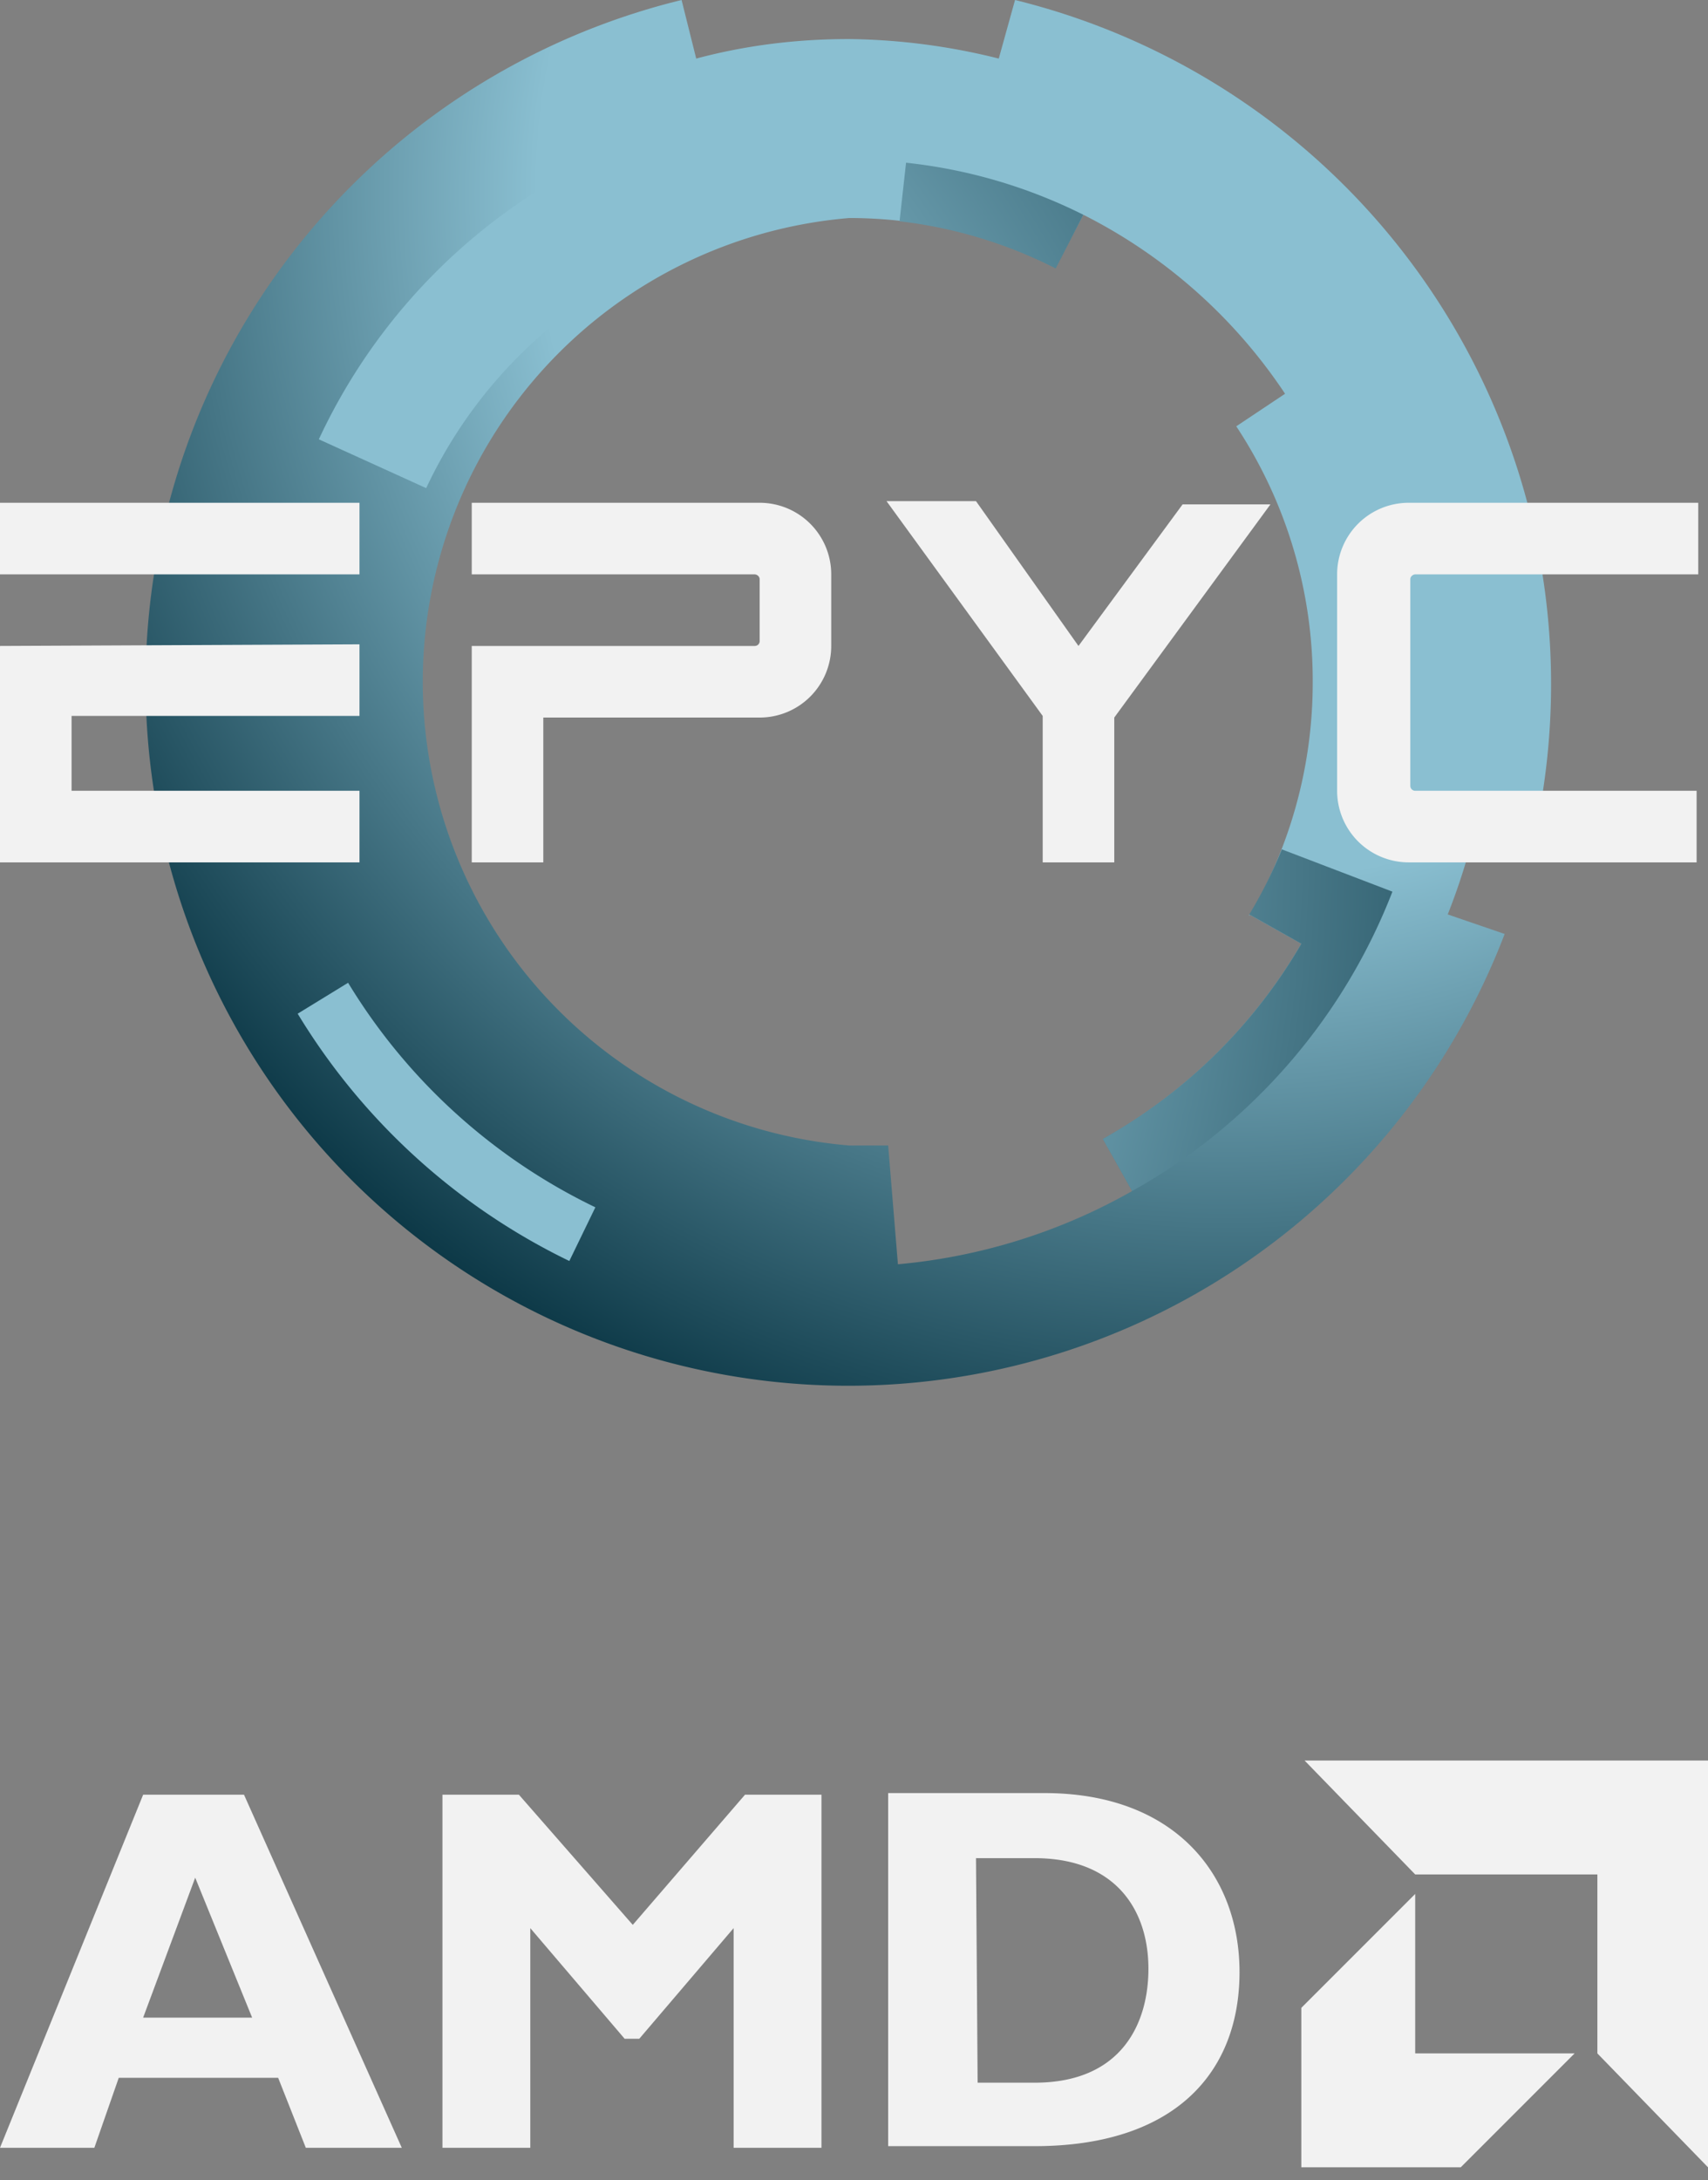
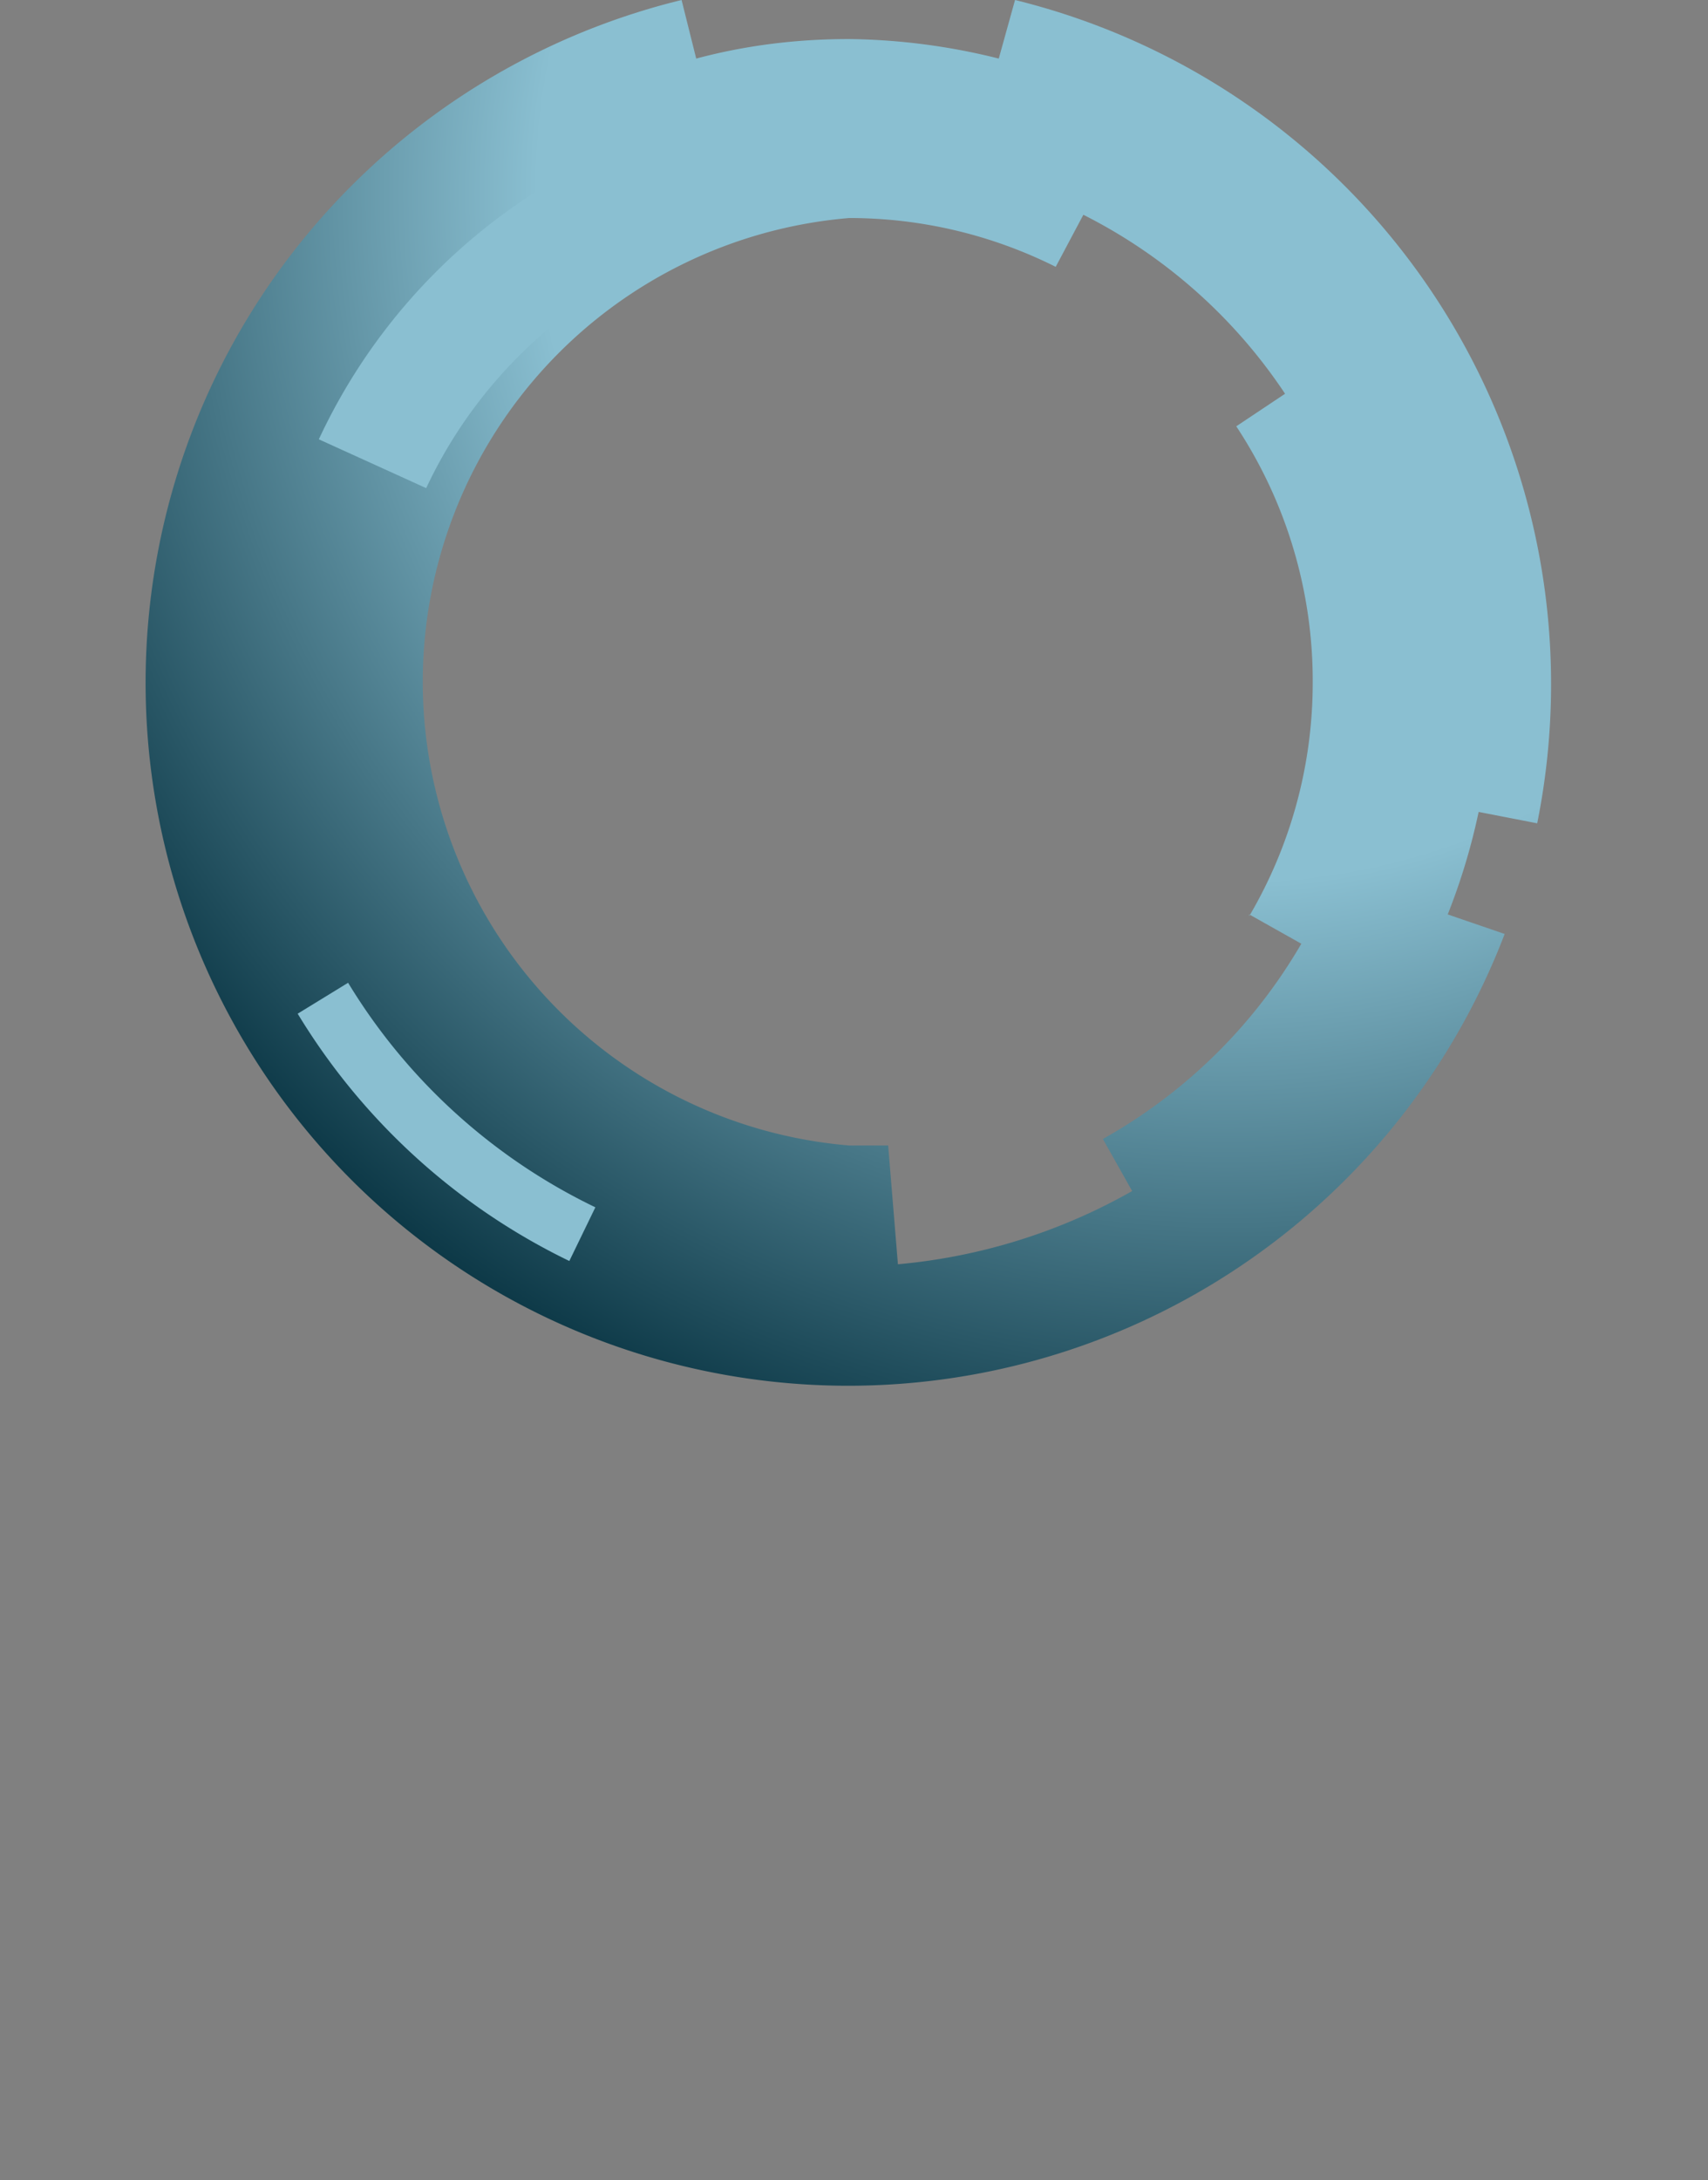
<svg xmlns="http://www.w3.org/2000/svg" width="105" height="134" fill="none">
  <rect width="100%" height="100%" fill="#808080" stroke="none" />
  <path fill="url(#a)" d="M76.8 56.2 80 58a32.4 32.4 0 0 1-12.2 12l1.8 3.2a35.6 35.6 0 0 1-14.4 4.5l-.6-7.3h-2.4a28.6 28.6 0 0 1 0-57 28.3 28.3 0 0 1 12.7 3l1.7-3.2a32.4 32.4 0 0 1 12.4 11l-3 2A28.4 28.4 0 0 1 80.7 42a28.3 28.3 0 0 1-3.9 14.3m12.2-.1a39 39 0 0 0 1.9-6.3l3.6.7A43.3 43.3 0 0 0 62.4 0l-1 3.6a39.5 39.5 0 0 0-9.2-1.2c-3.3 0-6.4.4-9.4 1.2L41.9 0a43.2 43.2 0 1 0 50.6 57.4z" />
-   <path fill="url(#b)" d="M55.3 13.6a28.3 28.3 0 0 1 9.6 2.9l1.7-3.3A31.9 31.9 0 0 0 55.7 10z" />
  <path fill="url(#c)" d="m21.4 60.4-3.1 1.9A39.8 39.8 0 0 0 35 77.5l1.6-3.3a36.1 36.1 0 0 1-15.2-13.8" />
  <path fill="url(#d)" d="m19.6 27 6.6 3a28.7 28.7 0 0 1 11-12.3l-3.8-6.2A36.1 36.1 0 0 0 19.6 27" />
-   <path fill="url(#e)" d="M78.8 52.2a28.4 28.4 0 0 1-2 4L80 58a32.4 32.4 0 0 1-12.2 12l1.8 3.2a36 36 0 0 0 16-18.4z" />
-   <path fill="#f2f2f2" d="M0 30.9v4.4h22.1v-4.4zm0 8.8V53h22.1v-4.4H4.4V44h17.7v-4.4zm66.3 0L60 30.8h-5.5L64.1 44v9h4.4v-8.9L78.1 31h-5.4zm15.9 8.9a4.4 4.4 0 0 0 4.4 4.4h17.7v-4.4H87a.3.3 0 0 1-.3-.3V35.6c0-.2.2-.3.3-.3h17.4v-4.4H86.6a4.4 4.4 0 0 0-4.4 4.4zM46.8 30.9H29v4.4h17.4c.1 0 .3.1.3.3v3.8a.3.3 0 0 1-.3.3H29V53h4.4v-8.9h13.3a4.4 4.4 0 0 0 4.4-4.4v-4.4a4.4 4.4 0 0 0-4.4-4.4M12 115.4 8.8 124h6.7zM24.7 132h-5.9l-1.7-4.3H7.3L5.8 132H0l8.8-21.7H15zm21.1-21.7h4.7V132h-5.4v-13.5l-5.8 6.8h-.9l-5.8-6.8V132h-5.4v-21.7h4.7l7 8zM60.1 128h3.5c5.4 0 7-3.7 7-7 0-3.6-2-6.8-7-6.8H60zm4.1-17.8c8 0 12 5 12 11 0 6.2-4 10.7-12.6 10.7h-9v-21.7zm34 5H87l-6.8-7H105v25l-6.8-7zm-11.2 11v-9.8l-7 7v9.8h9.8l7-7z" />
  <defs>
    <radialGradient id="a" cx="0" cy="0" r="1" gradientTransform="rotate(135.1 35.566 21.34)scale(86.076)" gradientUnits="userSpaceOnUse">
      <stop stop-color="#8abfd1" />
      <stop offset=".5" stop-color="#8abfd1" />
      <stop offset="1" stop-color="#022d3b" />
      <stop offset="1" stop-color="#022d3b" />
    </radialGradient>
    <radialGradient id="b" cx="0" cy="0" r="1" gradientTransform="matrix(104.521 -22.05 22.051 104.522 0 53)" gradientUnits="userSpaceOnUse">
      <stop stop-color="#8abfd1" />
      <stop offset=".5" stop-color="#8abfd1" />
      <stop offset="1" stop-color="#022d3b" />
      <stop offset="1" stop-color="#022d3b" />
    </radialGradient>
    <radialGradient id="c" cx="0" cy="0" r="1" gradientTransform="rotate(-11.9 254.4 26.5)scale(106.822)" gradientUnits="userSpaceOnUse">
      <stop stop-color="#8abfd1" />
      <stop offset=".5" stop-color="#8abfd1" />
      <stop offset="1" stop-color="#022d3b" />
      <stop offset="1" stop-color="#022d3b" />
    </radialGradient>
    <radialGradient id="d" cx="0" cy="0" r="1" gradientTransform="rotate(-11.9 254.4 26.5)scale(106.822)" gradientUnits="userSpaceOnUse">
      <stop stop-color="#8abfd1" />
      <stop offset=".5" stop-color="#8abfd1" />
      <stop offset="1" stop-color="#022d3b" />
      <stop offset="1" stop-color="#022d3b" />
    </radialGradient>
    <radialGradient id="e" cx="0" cy="0" r="1" gradientTransform="rotate(-11.9 254.4 26.5)scale(106.822)" gradientUnits="userSpaceOnUse">
      <stop stop-color="#8abfd1" />
      <stop offset=".5" stop-color="#8abfd1" />
      <stop offset="1" stop-color="#022d3b" />
      <stop offset="1" stop-color="#022d3b" />
    </radialGradient>
  </defs>
</svg>